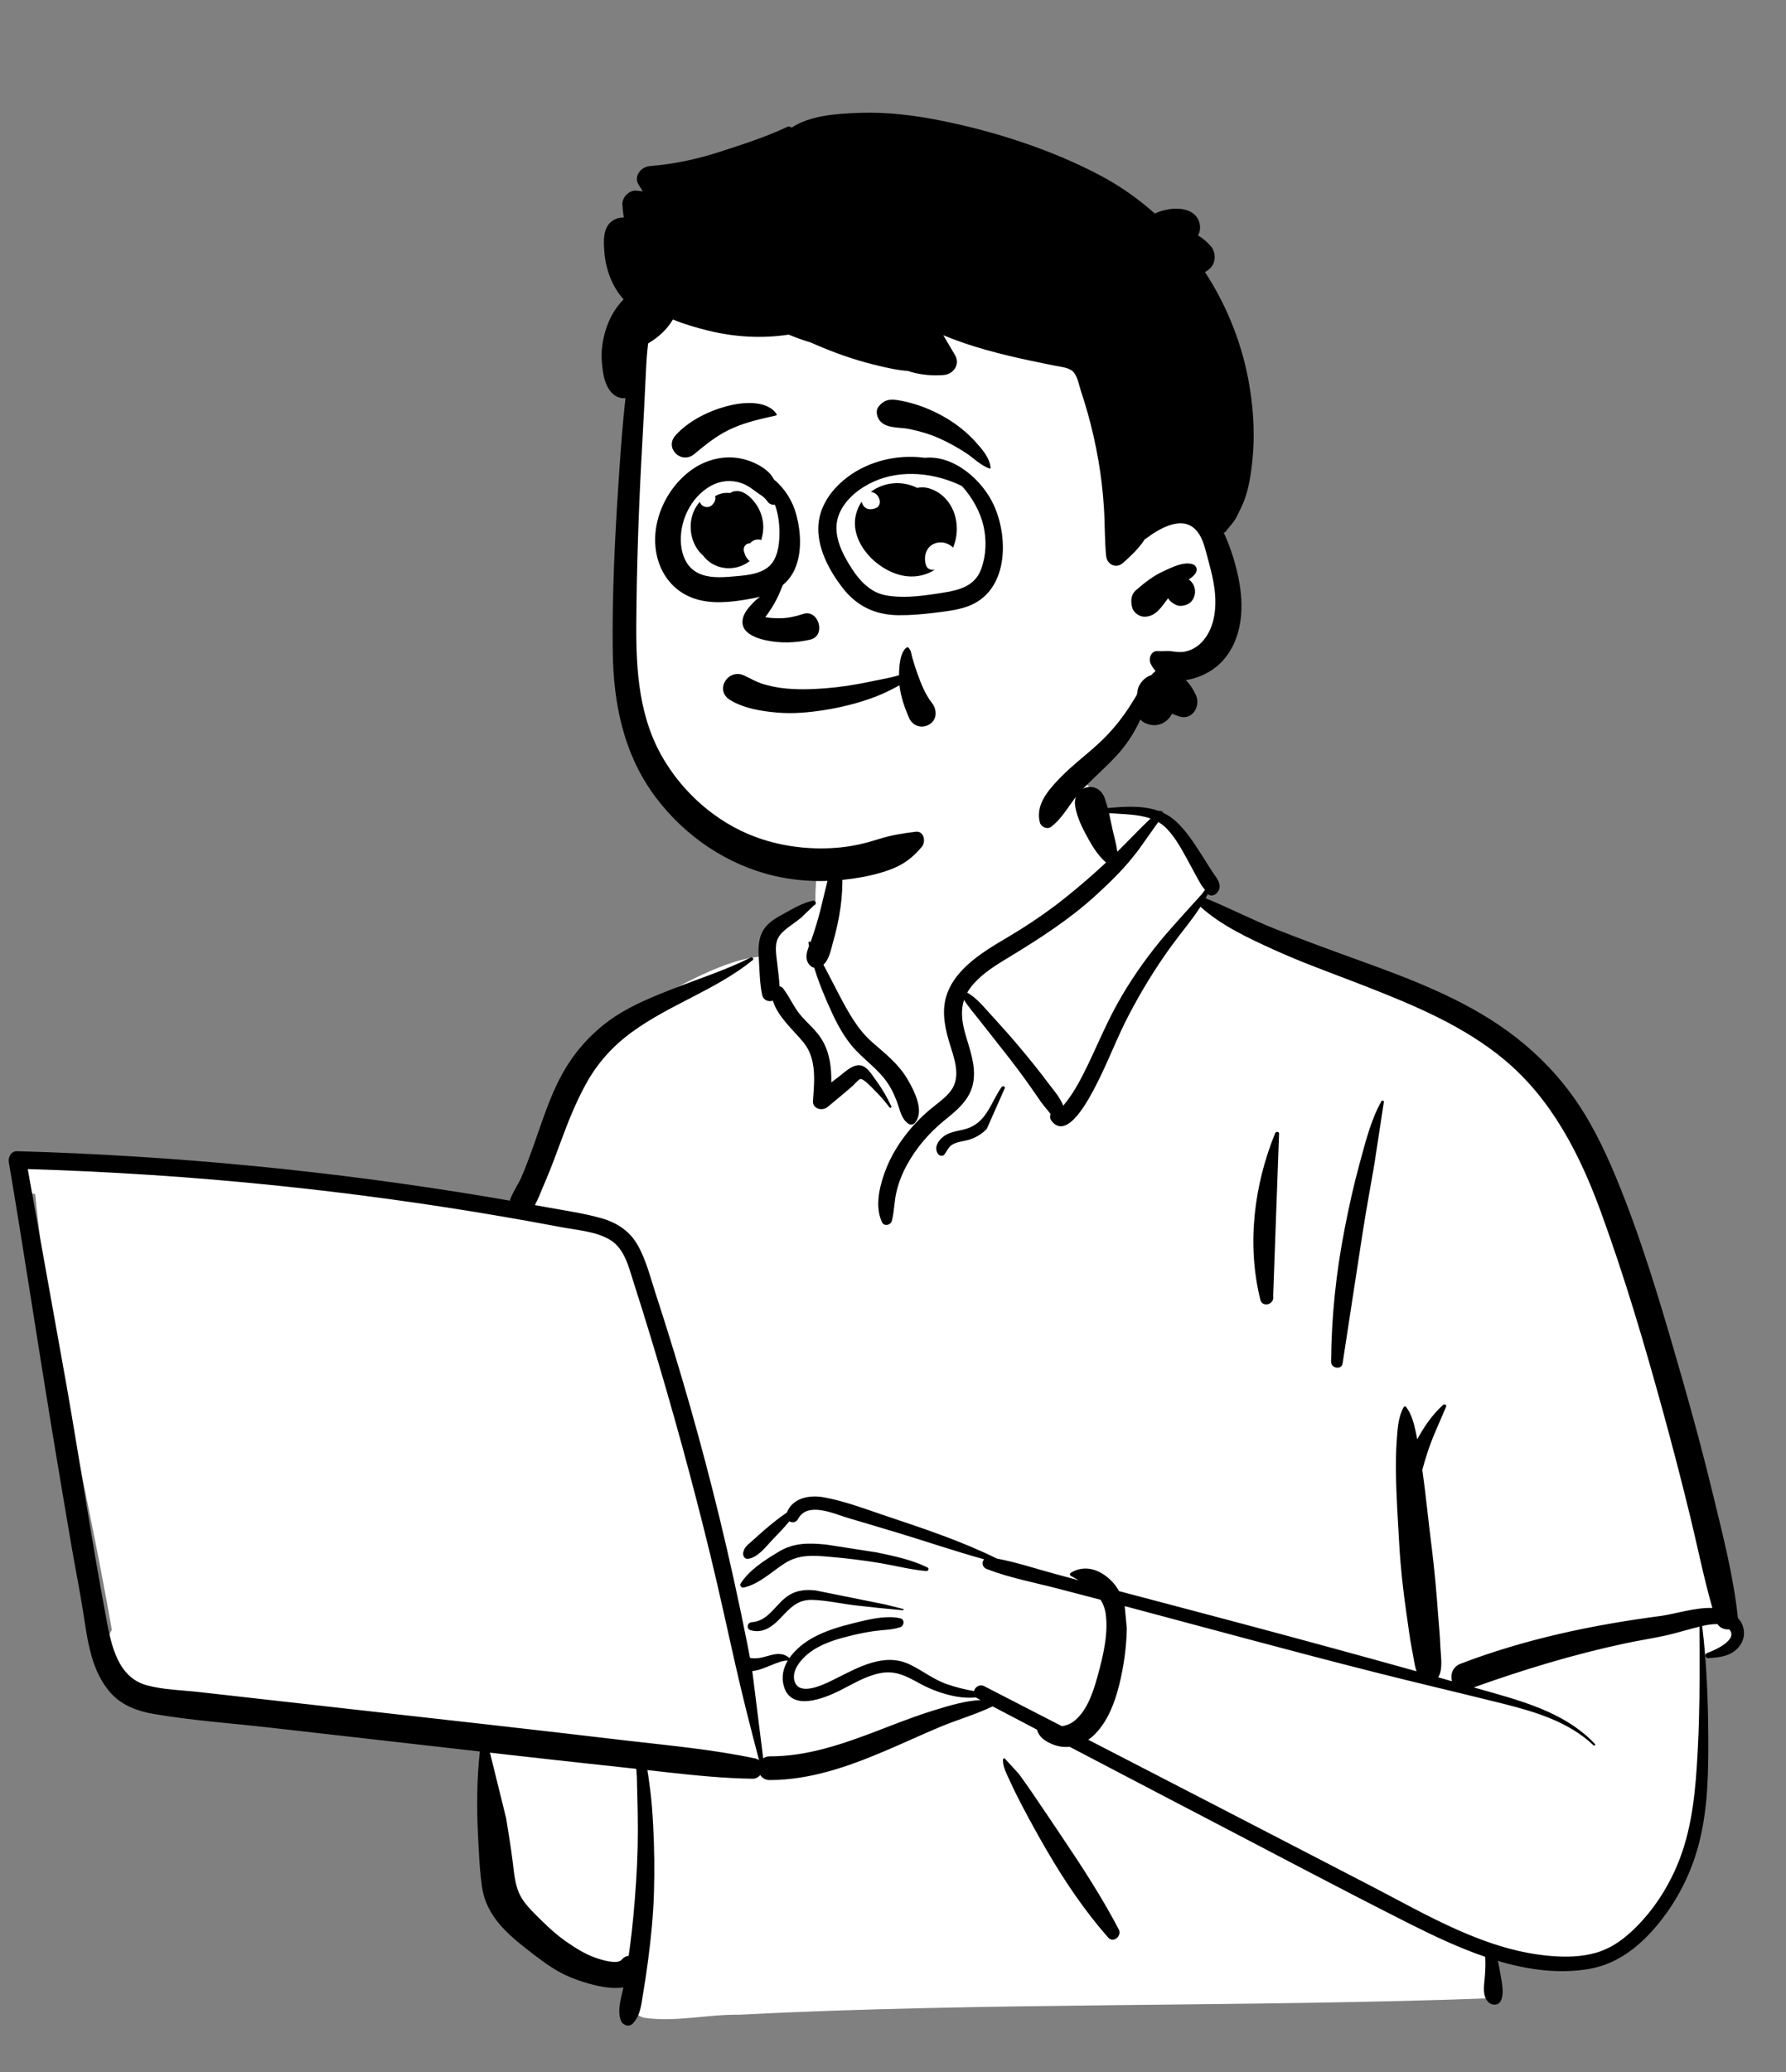
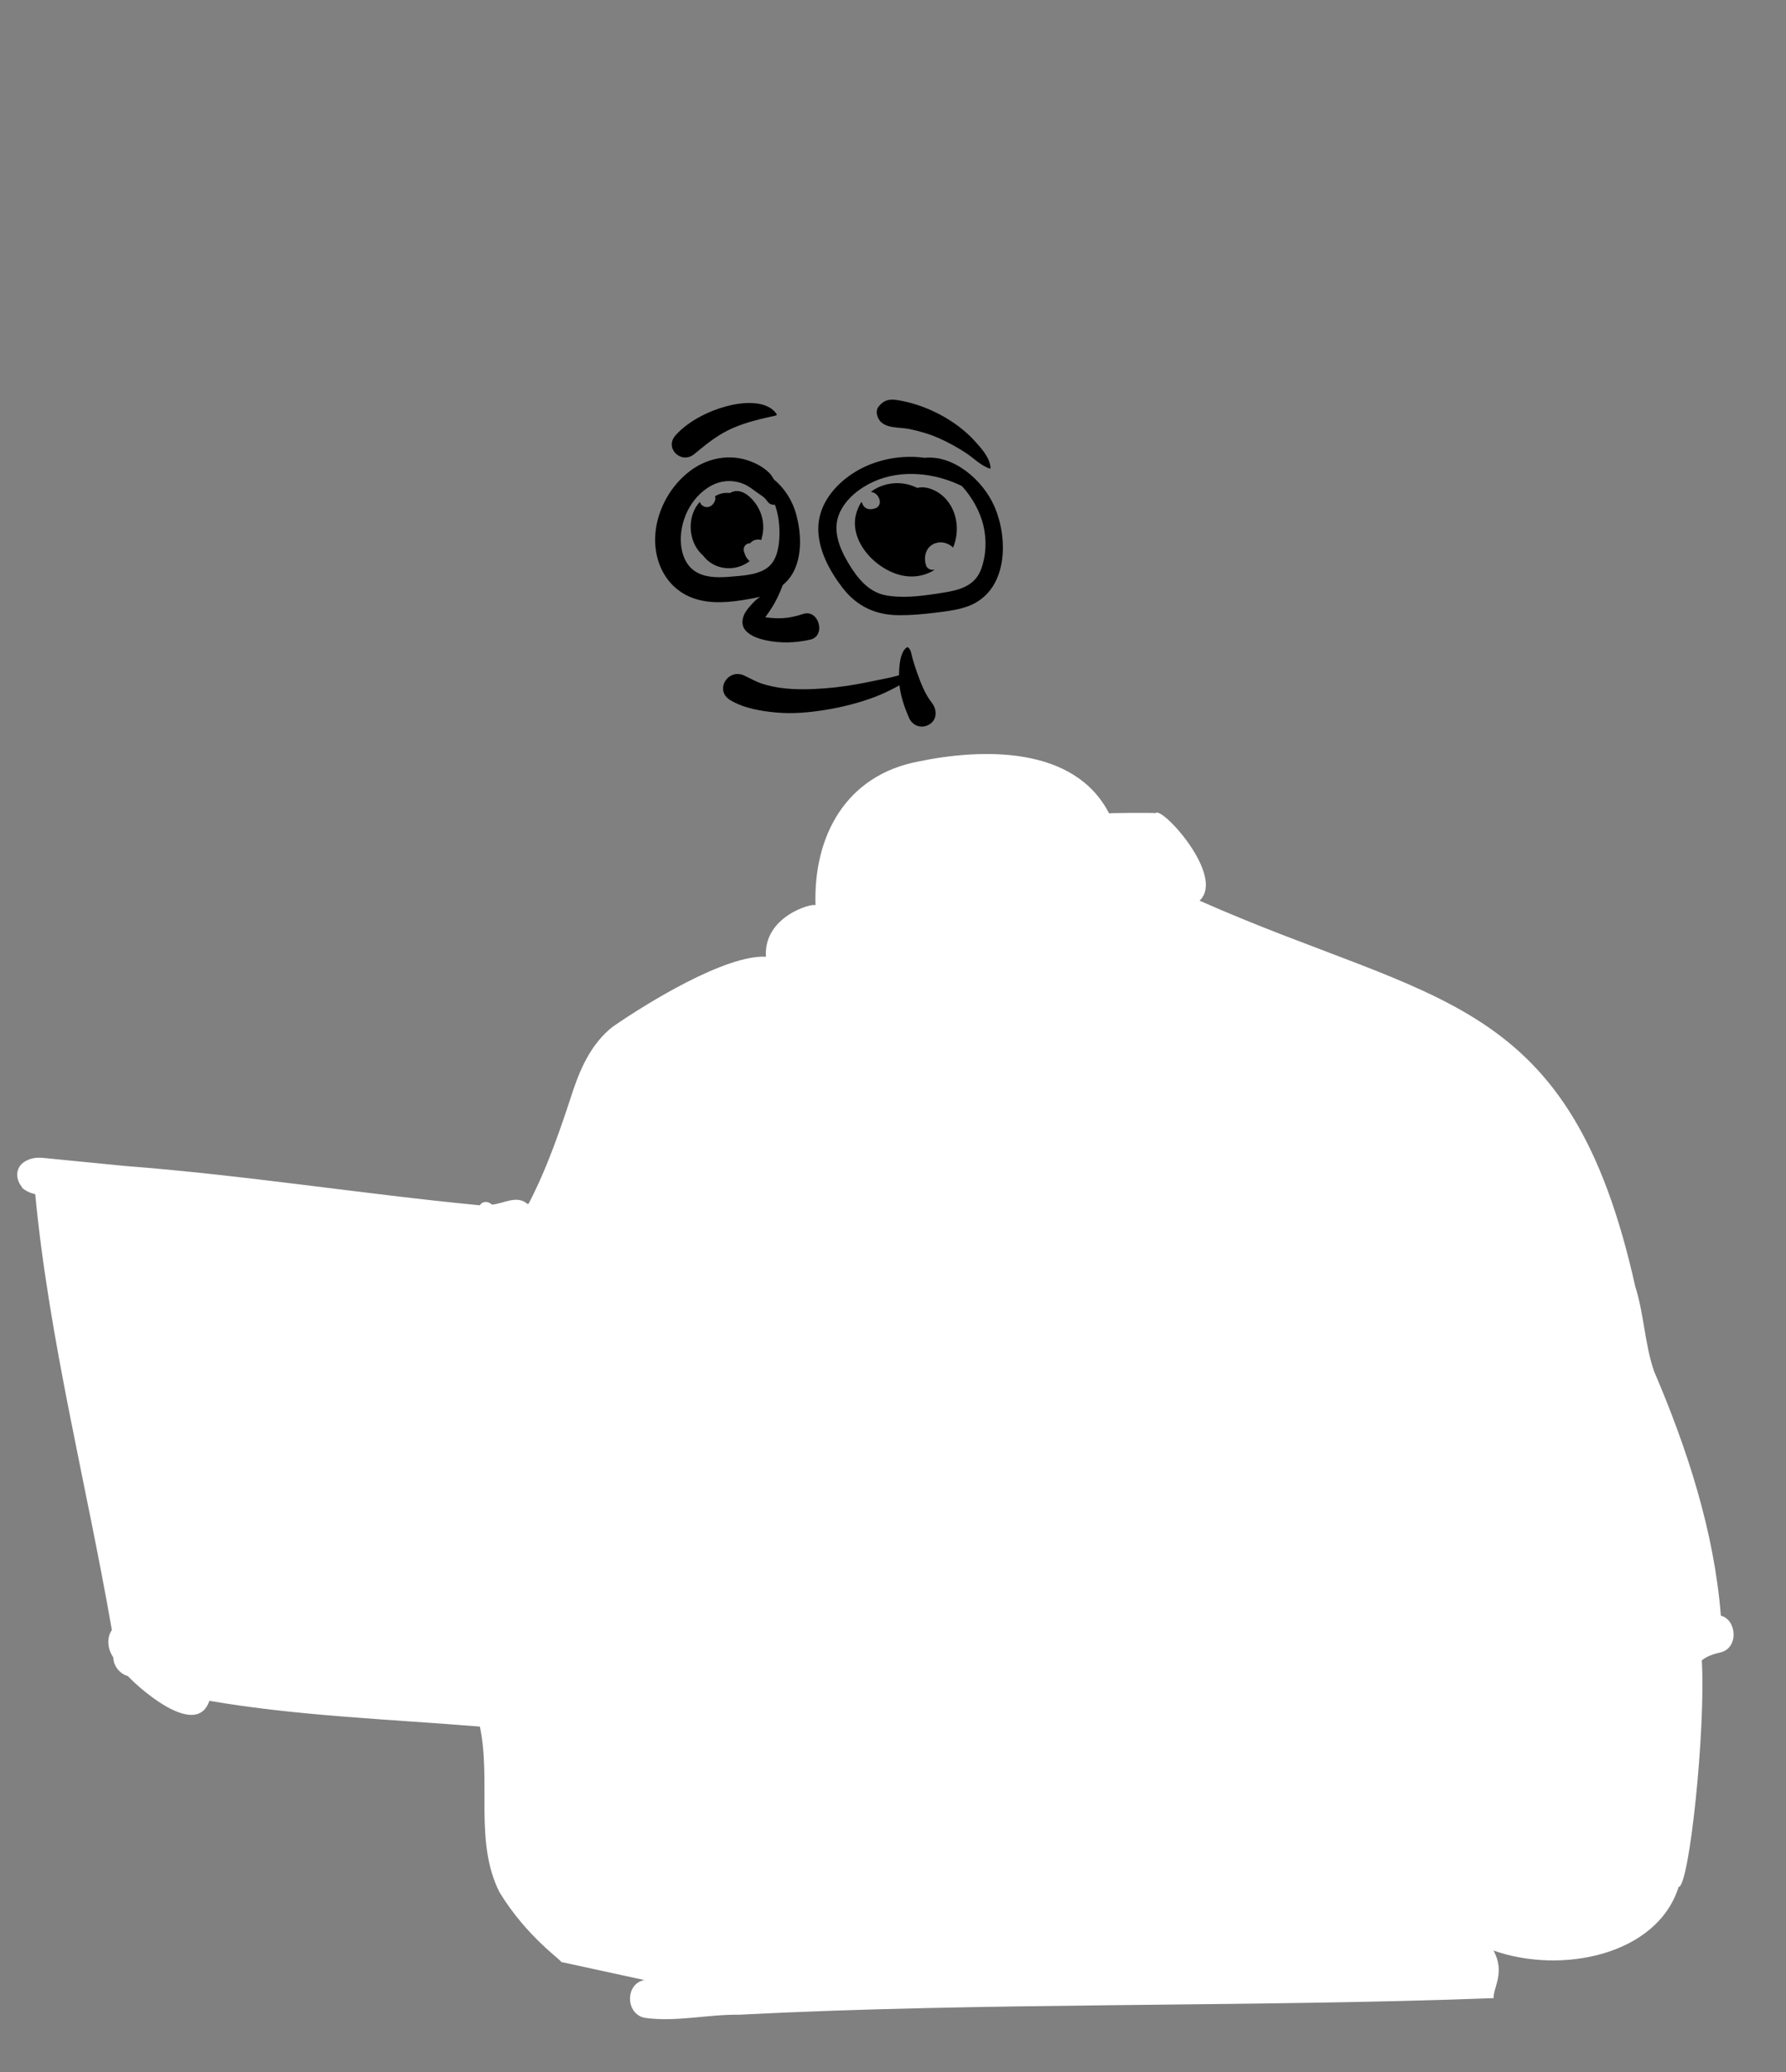
<svg xmlns="http://www.w3.org/2000/svg" width="144" height="167" viewBox="0 0 144 167" fill="none">
  <rect x="0" y="0" width="144" height="167" fill="#808080" stroke="none" />
-   <path fill-rule="evenodd" clip-rule="evenodd" d="M4.123 93.38C6.118 93.576 8.113 93.772 10.107 93.968C19.661 94.698 29.21 96.222 38.691 97.137C38.926 96.753 39.389 96.816 39.669 97.083C40.615 97 41.675 96.277 42.532 97.029C42.56 97.025 42.588 97.021 42.616 97.018C44.142 94.09 45.196 90.966 46.22 87.839C46.873 85.916 47.752 84.054 49.376 82.763C52.148 80.839 58.5 76.937 61.755 77.101C61.809 76.518 62.081 75.918 62.527 75.529C61.544 73.853 65.475 72.76 65.752 72.954C65.574 67.354 68.209 62.491 74.017 61.376C79.221 60.291 86.622 60.109 89.42 65.547C89.728 65.513 92.873 65.496 93.177 65.53C93.65 64.931 98.845 70.609 96.716 72.585C115.752 81.006 126.576 80.001 131.845 103.675C132.557 105.899 132.609 108.332 133.361 110.507C136.037 116.755 138.208 123.409 138.748 130.208C140.053 130.542 140.203 132.843 138.692 133.175C138.114 133.303 137.632 133.476 137.211 133.806C137.54 139.378 136.192 152.106 135.343 152.066C133.612 157.576 125.889 159.131 120.422 157.195C121.365 158.968 120.422 160.083 120.422 161.03C100.75 161.775 79.24 161.346 59.573 162.367C57.057 162.331 54.411 162.985 51.93 162.608C50.416 162.246 50.414 159.866 51.949 159.572L45.242 158.115C45.392 158.059 42.477 156.12 40.274 152.497C38.224 148.445 39.62 143.553 38.691 139.145C31.434 138.552 24.058 138.298 16.881 137.069C15.903 139.997 11.667 136.495 10.32 135.087C10.322 135.085 10.324 135.083 10.325 135.08C9.674 134.902 9.151 134.291 9.134 133.568C8.677 132.915 8.581 131.995 9.019 131.364C7.01 119.774 3.948 107.94 2.841 96.241C2.45 96.155 2.082 95.983 1.769 95.719L1.795 95.694C1.265 95.104 1.163 94.085 2.045 93.584C2.757 93.179 3.351 93.305 4.123 93.38Z" fill="white" />
-   <path fill-rule="evenodd" clip-rule="evenodd" d="M89.058 64.284C88.465 62.795 86.461 63.374 86.685 64.939C86.819 65.876 87.332 66.866 87.793 67.688C88.168 68.356 88.597 69.009 89.177 69.51C88.144 70.475 87.071 71.404 85.971 72.286C84.77 73.249 83.508 74.136 82.203 74.951C81.059 75.667 79.863 76.3 78.784 77.116C77.781 77.875 76.868 78.788 76.403 79.979C75.907 81.247 76.123 82.557 76.487 83.825L76.529 83.968C76.902 85.224 77.547 86.738 76.653 87.921C76.197 88.523 75.535 88.95 74.964 89.431C74.456 89.859 73.979 90.325 73.542 90.825C72.589 91.915 71.813 93.141 71.324 94.508L71.28 94.632C70.861 95.841 70.554 97.323 71.121 98.511C71.283 98.851 71.808 98.741 71.899 98.409C72.105 97.658 72.094 96.872 72.267 96.11C72.446 95.318 72.745 94.566 73.136 93.855C73.891 92.479 74.914 91.303 76.123 90.31L76.485 90.015C77.428 89.242 78.294 88.421 78.486 87.14C78.69 85.77 78.141 84.464 77.788 83.168C77.542 82.264 77.462 81.397 77.728 80.581C78.053 81.111 78.496 81.614 78.846 82.063C79.544 82.957 80.249 83.846 80.952 84.736C81.672 85.649 82.375 86.576 83.044 87.528C83.344 87.954 83.64 88.382 83.935 88.81C84.157 89.132 84.466 89.454 84.708 89.783C84.65 89.959 84.654 90.161 84.761 90.305C86.044 92.038 87.869 88.421 88.345 87.507C89.315 85.646 90.036 83.669 91.009 81.808C92.017 79.879 93.164 78.002 94.444 76.241C95.217 75.176 96.085 74.175 96.792 73.076C98.46 74.588 100.654 75.602 102.67 76.521C104.884 77.531 107.185 78.356 109.455 79.232L110.126 79.493C114.038 81.019 118.046 82.697 121.297 85.408C125.118 88.595 127.379 93.037 129.062 97.636C130.999 102.931 132.602 108.369 134.096 113.804C134.86 116.584 135.586 119.378 136.268 122.18C136.868 124.648 137.367 127.142 138.062 129.585C136.651 129.535 135.042 130.081 133.838 130.239C128.348 130.957 122.932 132.103 117.749 134.086C117.109 134.331 116.924 134.97 117.063 135.489C116.694 135.385 116.325 135.279 115.956 135.175C116.36 134.555 116.167 133.447 116.135 132.76L116.133 132.713C116.101 131.798 116.001 130.881 115.937 129.968C115.814 128.226 115.655 126.497 115.442 124.765L115.388 124.332C115.148 122.448 114.97 120.553 114.707 118.672L114.676 118.456C114.802 117.975 114.949 117.5 115.103 117.026C115.512 115.766 116.091 114.579 116.598 113.358C116.658 113.214 116.453 113.132 116.357 113.218C115.499 113.99 114.817 114.97 114.269 115.995C114.259 115.946 114.251 115.898 114.241 115.85L114.178 115.542C114.024 114.792 113.837 114.002 113.376 113.393C113.327 113.329 113.23 113.315 113.184 113.393C112.743 114.139 112.694 115.083 112.626 115.931C112.55 116.891 112.54 117.863 112.554 118.825C112.58 120.706 112.713 122.592 112.818 124.47C112.922 126.315 113.125 128.136 113.387 129.963L113.437 130.306C113.565 131.175 113.67 132.056 113.84 132.92L113.887 133.155C113.978 133.583 114.033 134.187 114.213 134.688C109.584 133.397 104.948 132.136 100.303 130.896C96.945 130 93.585 129.118 90.225 128.229C90.048 127.91 89.828 127.611 89.552 127.345C88.644 126.466 87.442 126.074 86.338 126.75C86.249 126.805 86.241 126.946 86.338 126.999C86.55 127.115 86.762 127.233 86.97 127.357L84.953 126.81C83.445 126.402 81.919 125.891 80.376 125.606C77.534 124.204 74.477 123.188 71.482 122.185L71.129 122.066C69.597 121.543 68.011 120.958 66.427 120.668C65.267 120.456 63.906 120.712 63.44 121.9C62.849 122.289 62.294 122.746 61.758 123.196C61.37 123.521 60.999 123.866 60.621 124.203L60.552 124.264C60.243 124.532 59.998 124.711 59.922 125.138C59.883 125.358 60.023 125.656 60.295 125.626C61.126 125.537 61.802 124.574 62.366 123.998C62.802 123.554 63.241 123.094 63.638 122.605C63.87 122.731 64.188 122.709 64.335 122.429C65.1 120.981 67.196 121.984 68.355 122.328L70.016 122.819C70.846 123.066 71.677 123.313 72.505 123.565C74.783 124.256 77.049 125.03 79.347 125.666C79.142 125.892 79.17 126.294 79.561 126.447C81.36 127.152 83.333 127.517 85.202 128.002C86.382 128.308 87.561 128.616 88.74 128.925C88.942 129.253 89.088 129.623 89.149 130.055C89.374 131.64 88.94 133.47 88.517 135.003L88.454 135.232C88.106 136.465 87.595 137.976 86.531 138.755C86.272 138.945 85.941 139.077 85.608 139.107C83.525 138.035 81.443 136.963 79.36 135.893C78.974 135.695 78.617 135.964 78.53 136.283C77.796 136.162 77.063 135.972 76.395 135.745C75.273 135.365 74.398 134.638 73.346 134.136C71.311 133.164 69.233 134.357 67.412 135.265L66.992 135.472C66.175 135.868 64.475 136.629 64.083 135.545C63.704 134.496 64.903 133.376 65.677 132.904C66.6 132.341 67.674 132.04 68.717 131.789C69.312 131.645 69.915 131.528 70.522 131.443C71.21 131.346 71.92 131.361 72.582 131.138C72.911 131.027 72.962 130.504 72.582 130.418C71.563 130.186 70.346 130.439 69.282 130.698L68.726 130.835C67.654 131.098 66.572 131.428 65.596 131.953C64.886 132.334 64.136 132.914 63.647 133.624C63.222 133.229 62.693 133.242 62.142 133.388L61.843 133.472C61.349 133.609 60.948 133.703 60.468 133.608C60.404 133.258 60.338 132.908 60.269 132.559C59.584 129.12 58.833 125.695 58.004 122.288C56.574 116.412 54.92 110.599 53.055 104.847L52.868 104.272C52.438 102.956 52.092 101.523 51.398 100.314C50.742 99.171 49.692 98.513 48.443 98.164C47.026 97.768 45.538 97.561 44.093 97.294C43.77 97.234 43.447 97.178 43.124 97.119C43.397 96.627 43.6 96.068 43.784 95.639L43.816 95.565C44.21 94.667 44.564 93.753 44.905 92.834L45.161 92.143C45.778 90.479 46.415 88.842 47.282 87.286C48.195 85.648 49.406 84.309 50.916 83.201C53.995 80.942 57.706 79.789 60.691 77.374C60.814 77.275 60.657 77.106 60.533 77.168C58.517 78.182 56.34 78.87 54.243 79.695L53.829 79.858C52.172 80.515 50.488 81.231 49.054 82.294C47.454 83.481 46.194 84.954 45.248 86.706C44.315 88.433 43.718 90.366 43.059 92.21L42.883 92.702C42.618 93.439 42.343 94.173 42.029 94.891C41.78 95.46 41.314 96.11 41.102 96.76C40.523 96.66 39.944 96.559 39.365 96.462C26.811 94.367 14.117 93.135 1.395 92.775C0.897 92.761 0.64 93.236 0.713 93.67C1.934 100.889 3.019 108.133 4.209 115.358C4.729 118.511 5.259 121.662 5.801 124.812C6.076 126.407 6.394 127.997 6.654 129.595C6.864 130.885 7.017 132.186 7.378 133.446C7.701 134.577 8.197 135.666 9.013 136.529C9.892 137.458 11.119 137.908 12.354 138.121C15.488 138.66 18.704 138.881 21.864 139.24L38.69 141.154C38.444 143.389 38.425 145.589 38.538 147.85L38.602 149.084C38.655 150.077 38.718 151.071 38.86 152.054C39.039 153.286 39.603 154.33 40.434 155.251C41.196 156.096 42.123 156.817 43.024 157.509C43.959 158.226 44.926 158.919 46.025 159.363L46.168 159.42C47.133 159.796 48.943 160.38 50.262 160.166C50.089 161.03 49.756 161.959 50.051 162.813C50.189 163.21 50.708 163.408 51.026 163.071C51.655 162.401 51.705 161.517 51.854 160.644C52.009 159.736 52.143 158.824 52.262 157.91C52.492 156.143 52.67 154.359 52.725 152.577C52.781 150.747 52.76 148.914 52.661 147.086C52.61 146.147 52.547 145.209 52.428 144.276C52.377 143.878 52.325 143.48 52.266 143.083C52.245 142.938 52.221 142.794 52.195 142.65L53.705 142.821C56.02 143.079 58.337 143.313 60.669 143.349C60.945 143.353 61.158 143.227 61.297 143.044C61.445 143.285 61.702 143.458 62.071 143.456C65.328 143.444 68.361 142.379 71.323 141.124C72.816 140.491 74.285 139.806 75.781 139.179C77.176 138.593 78.668 138.176 80.03 137.516L83.609 139.393C83.636 139.485 83.669 139.573 83.705 139.646C83.938 140.121 84.397 140.38 84.867 140.574C85.317 140.761 85.784 140.819 86.238 140.772C88.952 142.194 91.667 143.615 94.384 145.033L97.101 146.449C102.515 149.268 107.908 152.133 113.356 154.886L113.757 155.088C115.638 156.031 117.659 156.988 119.747 157.701C119.785 158.23 119.761 158.744 119.717 159.303L119.706 159.425C119.644 160.087 119.51 160.915 120.041 161.386C120.317 161.63 120.809 161.631 120.997 161.262C121.337 160.593 121.032 159.538 120.924 158.811C120.886 158.552 120.839 158.286 120.77 158.029C123.164 158.741 125.631 159.087 128.067 158.687C130.439 158.297 132.276 156.803 133.757 154.975C135.32 153.047 136.431 150.799 137.027 148.389C137.705 145.647 137.749 142.816 137.733 140.007C137.716 137.017 137.606 134.011 137.242 131.041C137.64 130.947 138.082 130.866 138.485 130.894C138.685 131.213 139.072 131.347 139.421 131.306C140.182 132.144 138.253 133.001 137.637 133.216C137.423 133.291 137.446 133.638 137.692 133.628L137.848 133.62C138.8 133.57 139.784 133.407 140.344 132.522C140.793 131.813 140.658 130.972 140.123 130.394C139.77 127.053 138.925 123.801 138.139 120.542C137.368 117.344 136.51 114.166 135.601 111.005L135.193 109.589C133.761 104.632 132.265 99.635 130.29 94.874C129.304 92.497 128.168 90.164 126.628 88.091C125.193 86.159 123.498 84.506 121.551 83.094C117.919 80.461 113.658 78.87 109.472 77.355L109.284 77.287C107.115 76.502 104.95 75.708 102.806 74.858C100.909 74.106 99.091 73.153 97.204 72.389C97.265 72.278 97.324 72.165 97.381 72.052L97.416 72.081C97.422 72.086 97.428 72.09 97.434 72.094C97.624 72.226 97.904 72.161 98.06 72.014C98.502 71.597 98.353 71.134 98.058 70.702L98.019 70.647C97.659 70.142 97.337 69.607 97.004 69.084L96.795 68.756C96.237 67.882 95.65 67.001 94.904 66.278C94.559 65.943 94.182 65.693 93.781 65.506C93.816 65.433 93.516 65.286 93.431 65.36C92.163 64.896 90.704 64.993 89.321 65.121M39.504 141.247L41.267 141.447C43.206 141.668 45.146 141.881 47.087 142.093L51.302 142.551C51.312 142.791 51.342 143.026 51.347 143.207C51.374 144.143 51.395 145.079 51.414 146.015C51.453 147.89 51.411 149.768 51.287 151.64C51.167 153.454 51.01 155.269 50.765 157.07L50.715 157.431L50.686 157.62C50.486 157.639 50.289 157.734 50.126 157.929C49.77 158.355 48.479 157.941 47.974 157.762C47.145 157.467 46.365 156.968 45.644 156.469C44.941 155.981 44.307 155.411 43.699 154.812L43.2 154.319C42.705 153.827 42.209 153.303 41.905 152.683C41.494 151.843 41.441 150.812 41.32 149.898C41.171 148.773 40.994 147.648 40.807 146.528M90.681 129.437L90.864 129.485C97.506 131.25 104.139 133.067 110.802 134.754C114.099 135.589 117.412 136.363 120.713 137.183L121.248 137.316C123.852 137.974 126.488 138.767 128.482 140.656C128.556 140.725 128.663 140.618 128.593 140.544C126.444 138.256 123.387 137.288 120.452 136.448C119.909 136.293 119.366 136.141 118.823 135.987C122.815 134.564 126.87 133.326 131.018 132.443C132.087 132.215 133.167 132.048 134.235 131.82C134.979 131.661 135.706 131.431 136.443 131.24L137.022 131.094L137.03 132.925C137.039 135.518 137.035 138.11 136.902 140.703L136.877 141.183C136.723 144.069 136.482 147.014 135.458 149.735C134.626 151.946 133.299 154.029 131.565 155.64C130.687 156.454 129.743 157.089 128.577 157.402C127.494 157.693 126.359 157.727 125.246 157.649C119.906 157.277 115.152 154.376 110.513 151.974C102.925 148.045 95.337 144.119 87.741 140.205C87.947 140.065 88.14 139.903 88.316 139.721C89.335 138.669 89.872 137.229 90.225 135.835C90.6 134.351 90.825 132.76 90.851 131.227M81.016 141.722C80.949 141.686 80.872 141.731 80.869 141.806C80.845 142.387 81.166 142.959 81.405 143.481L81.43 143.537C81.722 144.184 82.04 144.823 82.37 145.452C83.028 146.708 83.713 147.95 84.427 149.175C85.864 151.64 87.46 154 89.347 156.146C89.773 156.631 90.474 156.009 90.201 155.487C88.882 152.971 87.345 150.596 85.762 148.241C84.97 147.062 84.179 145.882 83.379 144.708C83.045 144.218 82.707 143.73 82.36 143.25L82.15 142.962M2.236 94.216C8.902 94.417 15.56 94.852 22.194 95.533C28.363 96.166 34.51 97.01 40.623 98.061C41.899 98.281 43.175 98.509 44.448 98.747L45.212 98.89C46.486 99.132 48.042 99.231 49.176 99.912C50.371 100.629 50.694 102.128 51.092 103.365C51.56 104.819 52.016 106.277 52.459 107.738C54.221 113.542 55.829 119.395 57.265 125.287C57.977 128.212 58.609 131.153 59.275 134.088C59.867 136.697 60.52 139.275 61.202 141.857C61.118 141.792 61.015 141.742 60.89 141.715C57.503 140.995 54.045 140.681 50.608 140.283L50.275 140.245C46.718 139.826 43.162 139.411 39.604 139.011L16.043 136.362C14.654 136.205 13.165 136.184 11.813 135.811C9.514 135.177 8.975 132.607 8.589 130.56L8.578 130.498C7.415 124.313 6.489 118.075 5.404 111.875M60.654 134.668C61.568 134.607 62.82 133.77 63.514 133.83C63.15 134.441 62.986 135.138 63.196 135.883C63.78 137.955 66.422 136.883 67.695 136.25C68.739 135.73 69.747 135.095 70.902 134.852C72.211 134.577 73.098 135.097 74.204 135.697C75.112 136.19 76.101 136.544 77.118 136.727C77.659 136.824 78.173 136.835 78.686 136.797C78.717 136.822 78.751 136.845 78.791 136.866L79.062 137.008C77.836 137.064 76.586 137.443 75.445 137.79C74.262 138.149 73.1 138.581 71.945 139.024L70.809 139.461C68.006 140.534 65.105 141.553 62.071 141.544C61.853 141.544 61.674 141.604 61.534 141.703M65.771 128.176C64.868 128.065 64.034 128.184 63.312 128.772C62.441 129.481 61.856 130.658 60.604 130.735C60.239 130.757 60.154 131.271 60.517 131.378C61.449 131.654 62.203 131.15 62.838 130.495L63.265 130.049C63.892 129.399 64.471 128.897 65.536 128.936C66.676 128.978 67.818 129.241 68.951 129.375C70.234 129.527 71.517 129.656 72.804 129.768C72.864 129.773 72.874 129.679 72.818 129.665L71.376 129.306M66.644 124.481L66.495 124.466C65.182 124.339 63.982 124.334 62.81 125.04L62.586 125.176C61.529 125.818 60.379 126.575 59.718 127.614C59.61 127.785 59.789 127.985 59.97 127.942C61.24 127.637 62.168 126.705 63.236 126.008C64.434 125.225 65.673 125.354 67.039 125.476C68.362 125.593 69.685 125.755 70.995 125.976C72.226 126.183 73.461 126.51 74.705 126.614L74.704 126.611C74.847 126.611 74.927 126.398 74.783 126.325C73.521 125.695 72.059 125.397 70.686 125.109M111.578 88.799C111.579 88.695 111.433 88.656 111.382 88.746C110.528 90.248 110.082 92.09 109.627 93.745C109.151 95.478 108.766 97.229 108.421 98.993C107.721 102.566 107.348 106.117 107.323 109.758C107.32 110.278 108.166 110.416 108.249 109.883C108.799 106.342 109.326 102.797 109.88 99.257C110.159 97.476 110.484 95.702 110.794 93.927M103.125 91.415C103.188 91.208 102.886 91.139 102.809 91.329C101.096 95.534 100.516 100.301 101.616 104.738C101.784 105.417 102.778 105.123 102.651 104.453M81.023 87.678C81.032 87.523 80.831 87.499 80.755 87.605C79.943 88.749 79.606 90.281 78.182 90.873C77.47 91.168 76.67 91.116 76.042 91.615C75.622 91.948 75.3 92.475 75.615 92.98C75.717 93.143 76.001 93.225 76.139 93.047C76.341 92.789 76.447 92.48 76.721 92.286C77.107 92.013 77.627 91.996 78.07 91.868C78.642 91.702 79.147 91.411 79.56 90.98M67.459 68.599C67.376 68.556 67.295 68.583 67.242 68.655C67.165 68.758 67.175 68.859 67.268 68.93C67.143 69.185 66.996 69.825 66.975 69.918C66.889 70.296 66.798 70.671 66.703 71.047C66.511 71.803 66.343 72.566 66.151 73.323C65.947 74.125 65.704 74.919 65.434 75.702C65.417 75.752 65.398 75.804 65.378 75.856L65.347 75.936L65.34 75.924C65.285 75.837 65.17 75.898 65.184 75.989C65.196 76.073 65.213 76.156 65.228 76.24L65.199 76.314C65.023 76.79 64.902 77.29 65.226 77.71C65.347 77.867 65.48 77.96 65.647 77.987C65.913 78.866 66.248 79.728 66.606 80.556L66.711 80.798C67.237 82.007 67.799 83.199 68.638 84.228C69.553 85.351 70.812 86.118 71.61 87.349C71.981 87.921 72.239 88.523 72.449 89.169L72.527 89.415C72.676 89.872 72.848 90.315 73.277 90.584C73.414 90.669 73.619 90.642 73.729 90.525C74.609 89.595 73.688 87.857 73.157 86.956C72.42 85.704 71.353 84.902 70.284 83.957C69.133 82.938 68.398 81.575 67.687 80.233C67.252 79.41 66.832 78.57 66.39 77.744C66.852 77.335 67 76.524 67.156 75.96L67.171 75.909C67.429 75.006 67.635 74.079 67.765 73.148C67.89 72.254 67.942 71.371 67.909 70.472L67.9 70.242M65.741 72.858C65.843 72.718 65.674 72.559 65.534 72.589C64.682 72.765 63.849 73.28 63.084 73.697L63.003 73.742C62.392 74.071 61.778 74.474 61.458 75.113C61.109 75.808 61.138 76.609 61.186 77.364L61.19 77.434C61.248 78.34 61.258 79.281 61.449 80.17C61.547 80.625 61.96 80.754 62.312 80.646C62.731 81.97 63.91 82.946 64.77 83.991C65.867 85.323 65.661 87.121 65.546 88.726C65.5 89.375 66.308 89.56 66.724 89.213L67.683 88.417C67.843 88.284 68.002 88.151 68.161 88.017C68.297 87.902 68.432 87.787 68.566 87.67L68.766 87.493C68.855 87.414 69.246 86.977 69.361 86.959C69.638 86.915 70.296 87.645 70.521 87.874L70.55 87.903C70.974 88.318 71.357 88.766 71.714 89.24C71.78 89.328 71.908 89.255 71.861 89.154C71.541 88.469 71.17 87.814 70.728 87.201L70.639 87.079C70.345 86.683 69.951 85.984 69.432 85.868C68.799 85.725 68.167 86.36 67.706 86.712L67.677 86.734C67.458 86.899 67.241 87.066 67.025 87.234C67.047 86.04 66.897 84.833 66.28 83.804C65.845 83.078 65.194 82.54 64.636 81.916C64.015 81.222 63.691 80.368 63.129 79.644C63.057 79.551 62.957 79.501 62.849 79.485C62.828 78.903 62.742 78.316 62.676 77.741L62.657 77.569C62.59 76.943 62.432 76.18 62.738 75.594C63.027 75.041 63.69 74.651 64.181 74.276L64.582 73.965M93.388 66.248C93.644 66.396 93.884 66.581 94.102 66.811C94.786 67.538 95.276 68.442 95.752 69.311C96.009 69.779 96.256 70.253 96.514 70.72C96.627 70.923 96.743 71.124 96.859 71.325C96.913 71.417 97.074 71.601 97.154 71.714C97.065 71.838 96.974 71.96 96.88 72.081C96.845 72.127 94.389 74.802 93.533 75.85C92.222 77.453 91.05 79.147 90.049 80.961C89.068 82.736 88.321 84.616 87.412 86.426C86.957 87.332 86.449 88.232 85.802 89.016C85.777 89.047 85.751 89.076 85.725 89.106C85.478 88.439 84.845 87.724 84.534 87.313L84.505 87.275C83.799 86.324 83.055 85.402 82.293 84.495C81.598 83.668 80.886 82.858 80.156 82.061L79.881 81.763C79.372 81.214 78.726 80.392 77.982 79.999C78.061 79.857 78.154 79.716 78.26 79.577C78.958 78.666 79.944 78.004 80.917 77.407L81.548 77.023C83.927 75.574 86.268 74.057 88.333 72.174C89.426 71.177 90.503 70.133 91.421 68.971L91.746 68.56M89.419 65.53C90.533 65.624 91.736 65.602 92.765 65.965C91.85 66.83 90.98 67.764 90.087 68.643C90.007 68.048 89.844 67.461 89.707 66.881" fill="black" />
-   <path fill-rule="evenodd" clip-rule="evenodd" d="M51.137 42.467C51.438 39.825 51.049 34.302 51.023 33.966C50.858 31.845 51.852 23.469 53.731 24.24C56.882 21.745 61.08 21.194 65.006 20.931C73.159 20.384 81.833 21.64 88.129 27.127C91.243 29.976 94.274 34.121 94.03 38.436C96.859 42.527 100.847 48.138 97.322 52.92C96.124 54.448 94.22 55.017 92.715 56.174C89.688 58.615 87.788 62.12 84.732 64.547C76.636 71.823 62.888 73.343 54.933 65.067C48.781 59.074 49.776 50.108 50.858 42.467C51.585 37.33 50.551 47.622 51.137 42.467Z" fill="white" />
-   <path fill-rule="evenodd" clip-rule="evenodd" d="M75.898 9.726C73.717 9.286 71.478 9.012 69.251 9.095L69.079 9.101C67.404 9.168 65.282 9.316 63.82 10.291C63.736 10.206 63.601 10.163 63.478 10.222C61.741 11.051 59.831 11.65 58.002 12.246C56.182 12.838 54.293 13.23 52.385 13.387C51.667 13.447 51.053 14.222 51.507 14.917C51.615 15.083 51.721 15.25 51.826 15.418C51.65 15.4 51.475 15.381 51.299 15.363C50.722 15.305 50.145 15.921 50.179 16.483C50.201 16.837 50.239 17.186 50.295 17.531C50.075 17.527 49.857 17.56 49.646 17.649C48.576 18.101 48.651 19.375 48.731 20.344C48.842 21.689 49.345 23.113 50.279 24.12C49.581 24.844 49.087 25.709 48.793 26.736C48.58 27.487 48.461 28.286 48.519 29.067L48.538 29.3C48.611 30.148 48.755 31.086 49.364 31.695C49.677 32.01 50.063 32.124 50.43 32.088C50.208 34.041 50.066 36.005 49.931 37.962L49.869 38.898C49.569 43.421 49.345 47.973 49.404 52.504C49.458 56.738 50.295 60.848 52.892 64.286C55.257 67.416 58.653 69.724 62.494 70.601C64.564 71.075 66.678 71.108 68.773 70.807C69.789 70.66 70.811 70.435 71.775 70.08C72.843 69.686 73.609 69.107 74.327 68.238C74.667 67.826 74.504 66.948 73.827 67.031C72.805 67.155 71.871 67.304 70.891 67.607L70.75 67.651C69.773 67.964 68.762 68.197 67.741 68.296C65.65 68.499 63.527 68.295 61.523 67.661C58.261 66.627 55.452 64.323 53.652 61.429C51.514 57.998 51.273 54.104 51.303 50.159C51.337 45.83 51.477 41.498 51.707 37.174L51.746 36.453C51.868 34.228 51.985 32.002 52.088 29.775C52.12 29.076 52.169 28.372 52.258 27.675C53.063 27.203 53.786 26.552 54.256 25.749C55.202 26.14 56.197 26.422 57.112 26.647C59.232 27.168 61.432 27.295 63.59 26.968C64.172 27.209 64.765 27.42 65.368 27.602C65.531 27.674 65.694 27.745 65.856 27.815C67.309 28.436 68.783 28.963 70.317 29.349L70.694 29.443C71.501 29.642 72.377 29.838 73.236 29.899C73.377 29.954 73.53 30 73.696 30.04C74.478 30.23 75.29 30.29 76.092 30.223C76.873 30.157 77.437 29.368 77.007 28.629C76.693 28.09 76.375 27.552 76.055 27.016C77.169 27.48 78.319 27.865 79.478 28.192C80.648 28.522 81.836 28.8 83.025 29.055C83.66 29.191 84.299 29.311 84.933 29.447C85.387 29.543 86.084 29.593 86.454 29.892C86.863 30.22 86.979 30.986 87.135 31.458C87.338 32.071 87.53 32.687 87.704 33.31C88.052 34.554 88.337 35.815 88.558 37.089C88.779 38.364 88.927 39.652 89.009 40.945C89.091 42.235 89.055 43.535 89.188 44.82C89.259 45.501 89.991 45.852 90.532 45.376C90.595 45.32 90.659 45.263 90.722 45.206L90.817 45.12C91.279 44.701 91.728 44.257 92.098 43.757C92.165 43.664 92.229 43.568 92.289 43.47C92.299 43.47 92.307 43.467 92.317 43.46L92.42 43.383C93.549 42.542 95.437 41.446 96.538 42.843C96.89 43.288 97.069 43.855 97.219 44.401L97.48 45.38C97.65 46.019 97.809 46.661 97.902 47.315C98.113 48.779 98.007 50.466 96.999 51.639C96.597 52.109 96.043 52.444 95.424 52.532C95.079 52.58 94.738 52.521 94.396 52.478C94.048 52.434 93.713 52.504 93.365 52.471C92.811 52.416 92.57 53.078 92.777 53.495C92.888 53.718 93.02 53.911 93.169 54.074C93.049 54.178 92.934 54.289 92.824 54.407C92.497 54.511 92.204 54.736 91.985 55.034C91.807 55.274 91.715 55.535 91.7 55.811C91.68 55.879 91.663 55.949 91.648 56.02L91.348 56.507C91.282 56.613 91.217 56.719 91.151 56.822C90.388 58.023 89.541 59.04 88.49 59.999C87.477 60.921 86.377 61.746 85.426 62.735L85.314 62.853C84.427 63.787 83.492 64.919 83.839 66.278C83.928 66.627 84.416 66.879 84.734 66.642C85.758 65.882 86.274 64.678 87.143 63.756C88.037 62.806 89.027 61.953 89.924 61.006C90.772 60.112 91.441 59.099 91.945 57.984C92.147 58.206 92.44 58.364 92.847 58.426C93.545 58.531 94.196 58.121 94.5 57.516C94.696 57.603 94.896 57.681 95.097 57.743C96.156 58.067 96.822 56.889 96.423 56.019C96.209 55.552 95.942 55.147 95.611 54.806C96.646 54.664 97.7 54.129 98.38 53.461C100.087 51.783 100.321 49.262 99.937 47.02C99.733 45.831 99.381 44.628 98.924 43.512C98.845 43.318 98.76 43.122 98.666 42.93C98.718 42.928 98.771 42.906 98.805 42.862C99.113 42.441 99.489 42.096 99.718 41.623C99.929 41.19 100.164 40.752 100.33 40.301C100.672 39.377 100.84 38.335 100.951 37.359C101.182 35.36 101.093 33.373 100.787 31.387C100.266 28.003 99.007 24.766 97.153 21.925C97.254 21.872 97.351 21.808 97.441 21.732L97.486 21.693L97.558 21.628C98.087 21.149 98.041 20.252 97.558 19.767L97.406 19.614C97.212 19.422 97.046 19.27 96.733 19.061C96.687 19.03 96.64 19.001 96.593 18.974C96.756 18.671 96.813 18.318 96.699 17.929C96.302 16.571 94.349 16.619 93.111 17.211C91.742 15.989 90.224 14.928 88.578 14.069C84.658 12.024 80.225 10.598 75.898 9.726ZM96.16 45.473C95.428 45.234 94.456 45.736 93.798 46.038C92.964 46.42 92.254 46.986 91.567 47.584C91.225 47.883 91.163 48.372 91.248 48.79C91.257 48.832 91.265 48.875 91.275 48.918C91.366 49.364 91.863 49.715 92.303 49.702C93.224 49.677 93.662 48.882 94.183 48.209C94.245 48.318 94.322 48.418 94.417 48.493L94.481 48.544C94.697 48.709 94.936 48.84 95.221 48.827C95.424 48.818 95.618 48.766 95.797 48.672C96.244 48.436 96.441 47.858 96.319 47.387C96.244 47.091 96.071 46.859 95.844 46.699L95.929 46.641C96.109 46.515 96.274 46.383 96.402 46.187L96.431 46.141H96.42C96.56 45.901 96.469 45.574 96.16 45.473Z" fill="black" />
+   <path fill-rule="evenodd" clip-rule="evenodd" d="M4.123 93.38C6.118 93.576 8.113 93.772 10.107 93.968C19.661 94.698 29.21 96.222 38.691 97.137C38.926 96.753 39.389 96.816 39.669 97.083C40.615 97 41.675 96.277 42.532 97.029C42.56 97.025 42.588 97.021 42.616 97.018C44.142 94.09 45.196 90.966 46.22 87.839C46.873 85.916 47.752 84.054 49.376 82.763C52.148 80.839 58.5 76.937 61.755 77.101C61.544 73.853 65.475 72.76 65.752 72.954C65.574 67.354 68.209 62.491 74.017 61.376C79.221 60.291 86.622 60.109 89.42 65.547C89.728 65.513 92.873 65.496 93.177 65.53C93.65 64.931 98.845 70.609 96.716 72.585C115.752 81.006 126.576 80.001 131.845 103.675C132.557 105.899 132.609 108.332 133.361 110.507C136.037 116.755 138.208 123.409 138.748 130.208C140.053 130.542 140.203 132.843 138.692 133.175C138.114 133.303 137.632 133.476 137.211 133.806C137.54 139.378 136.192 152.106 135.343 152.066C133.612 157.576 125.889 159.131 120.422 157.195C121.365 158.968 120.422 160.083 120.422 161.03C100.75 161.775 79.24 161.346 59.573 162.367C57.057 162.331 54.411 162.985 51.93 162.608C50.416 162.246 50.414 159.866 51.949 159.572L45.242 158.115C45.392 158.059 42.477 156.12 40.274 152.497C38.224 148.445 39.62 143.553 38.691 139.145C31.434 138.552 24.058 138.298 16.881 137.069C15.903 139.997 11.667 136.495 10.32 135.087C10.322 135.085 10.324 135.083 10.325 135.08C9.674 134.902 9.151 134.291 9.134 133.568C8.677 132.915 8.581 131.995 9.019 131.364C7.01 119.774 3.948 107.94 2.841 96.241C2.45 96.155 2.082 95.983 1.769 95.719L1.795 95.694C1.265 95.104 1.163 94.085 2.045 93.584C2.757 93.179 3.351 93.305 4.123 93.38Z" fill="white" />
  <path fill-rule="evenodd" clip-rule="evenodd" d="M73.23 52.182C73.202 52.156 73.159 52.148 73.126 52.168C72.559 52.525 72.493 53.726 72.486 54.419C72.252 54.48 72.021 54.549 71.802 54.597C71.337 54.7 70.87 54.789 70.404 54.883L70.055 54.955C68.887 55.201 67.698 55.383 66.508 55.473C65.353 55.562 64.164 55.594 63.013 55.446C62.518 55.382 62.027 55.275 61.549 55.133C60.984 54.965 60.534 54.687 60.009 54.443C58.693 53.831 57.591 55.622 58.857 56.408C59.944 57.082 61.426 57.325 62.68 57.429C63.962 57.536 65.239 57.419 66.506 57.217C67.875 56.998 69.216 56.662 70.515 56.175C71.064 55.969 71.596 55.719 72.115 55.446L72.256 55.371C72.342 55.325 72.432 55.278 72.522 55.23C72.619 56.095 72.9 56.93 73.238 57.733L73.246 57.719C73.431 58.352 74.1 58.744 74.765 58.465C75.546 58.136 75.605 57.275 75.151 56.663L75.129 56.635C74.595 55.95 74.26 55.099 73.969 54.288C73.82 53.873 73.682 53.447 73.562 53.022C73.475 52.715 73.472 52.405 73.23 52.182ZM53.105 45.296C53.568 46.691 54.578 47.766 55.984 48.238C57.378 48.706 58.928 48.536 60.352 48.282C60.664 48.227 60.98 48.166 61.295 48.095C61.037 48.254 60.809 48.478 60.591 48.716C60.269 49.067 59.976 49.436 59.888 49.875C59.799 50.311 59.938 50.643 60.191 50.893C60.58 51.278 61.208 51.485 61.74 51.599C62.93 51.856 64.123 51.816 65.308 51.553C65.611 51.486 65.816 51.324 65.931 51.113C66.071 50.857 66.082 50.538 66.002 50.248C65.922 49.957 65.748 49.69 65.497 49.542C65.29 49.42 65.031 49.386 64.737 49.484C64.147 49.68 63.561 49.81 62.938 49.825C62.674 49.831 62.408 49.823 62.145 49.799C61.996 49.785 61.847 49.766 61.7 49.743C61.787 49.627 61.871 49.509 61.954 49.39C62.051 49.25 62.147 49.107 62.237 48.962C62.5 48.543 62.718 48.112 62.91 47.657C62.972 47.512 63.029 47.365 63.084 47.219C63.092 47.197 63.1 47.176 63.108 47.155C63.124 47.141 63.141 47.127 63.158 47.112C63.533 46.788 63.848 46.389 64.071 45.894C64.674 44.555 64.576 42.892 64.21 41.501C63.917 40.387 63.27 39.355 62.414 38.655C62.265 38.41 62.166 38.261 62.046 38.136C61.554 37.626 60.868 37.282 60.199 37.073C58.704 36.605 57.076 36.941 55.809 37.831C54.639 38.653 53.723 39.885 53.228 41.256C52.759 42.555 52.668 43.979 53.105 45.296ZM73.466 36.816C71.688 36.801 69.88 37.325 68.437 38.372C67.057 39.375 65.973 40.855 65.975 42.618C65.976 44.334 66.896 46.022 67.916 47.351C69.061 48.843 70.558 49.562 72.44 49.579C73.418 49.587 74.403 49.501 75.374 49.382L75.895 49.317C76.613 49.224 77.338 49.115 78.018 48.869C81.255 47.698 81.355 43.472 80.156 40.771C79.23 38.685 76.888 36.651 74.551 36.896C74.199 36.846 73.838 36.82 73.466 36.816ZM70.464 38.804C72.69 37.807 75.395 38.106 77.554 39.169C78.409 40.1 79.035 41.273 79.288 42.35C79.558 43.5 79.518 44.738 79.112 45.852C78.616 47.213 77.395 47.55 76.078 47.759L75.566 47.839L75.352 47.871C74.057 48.064 72.642 48.214 71.398 47.972C70.012 47.704 69.131 46.587 68.438 45.441L68.406 45.388C67.686 44.188 67.084 42.728 67.687 41.353C68.201 40.184 69.322 39.315 70.464 38.804ZM57.324 39.151C58.088 38.729 58.959 38.652 59.784 38.935C60.139 39.056 60.446 39.253 60.743 39.474L60.862 39.564C61.227 39.844 61.569 39.986 61.843 40.364L61.879 40.414C62.017 40.62 62.259 40.703 62.48 40.675C62.737 41.382 62.843 42.147 62.845 42.899L62.845 42.999L62.844 43.101C62.827 43.99 62.672 45.078 61.97 45.674C61.33 46.218 60.361 46.348 59.496 46.424L58.829 46.48L58.652 46.493C57.74 46.556 56.741 46.535 55.976 45.996C55.311 45.527 54.997 44.731 54.915 43.945C54.723 42.089 55.665 40.068 57.324 39.151ZM73.954 39.322C72.728 38.698 71.255 38.855 70.217 39.637C70.309 39.655 70.4 39.678 70.49 39.723C70.726 39.841 70.872 40.077 70.928 40.328C70.99 40.612 70.843 40.881 70.562 40.97C70.318 41.048 70.028 41.084 69.801 40.935C69.682 40.858 69.599 40.756 69.544 40.627L69.537 40.608L69.527 40.594L69.524 40.588C69.523 40.585 69.527 40.59 69.534 40.601C69.527 40.584 69.52 40.569 69.514 40.552C69.504 40.533 69.495 40.513 69.488 40.493C69.475 40.482 69.463 40.469 69.451 40.456C69.262 40.746 69.114 41.073 69.02 41.437C68.416 43.772 70.891 46.195 73.103 46.437C73.938 46.529 74.7 46.33 75.333 45.939C75.327 45.931 75.32 45.924 75.315 45.916C75.061 45.962 74.758 45.849 74.666 45.566C74.43 44.845 74.672 44.002 75.459 43.766C75.966 43.614 76.485 43.782 76.847 44.128C77.121 43.459 77.219 42.706 77.089 41.952C76.906 40.888 76.263 39.929 75.262 39.487C74.774 39.271 74.354 39.226 73.954 39.322ZM61.043 40.763L61.006 40.705C60.627 40.123 59.903 39.41 59.153 39.606C59.047 39.633 58.944 39.678 58.851 39.735C58.438 39.679 58.007 39.773 57.652 39.99L57.662 40.015C57.663 40.019 57.665 40.023 57.666 40.027C57.698 40.169 57.679 40.3 57.613 40.429C57.541 40.57 57.439 40.704 57.3 40.785C57.205 40.84 57.093 40.869 56.983 40.867C56.823 40.864 56.681 40.793 56.565 40.685C56.502 40.627 56.458 40.541 56.433 40.453C56.376 40.508 56.32 40.569 56.267 40.638C55.397 41.779 55.517 43.613 56.538 44.63C56.58 44.671 56.623 44.709 56.667 44.746C57.081 45.315 57.72 45.702 58.487 45.78C59.197 45.852 59.908 45.643 60.453 45.213C60.409 45.19 60.368 45.16 60.333 45.12C60.239 45.015 60.163 44.911 60.106 44.783C60.092 44.751 60.079 44.718 60.066 44.685L60.047 44.636C60.043 44.627 60.014 44.543 60.022 44.558L60.024 44.561L60.014 44.537C59.916 44.294 59.956 44.017 60.187 43.865L60.212 43.849C60.288 43.805 60.382 43.784 60.477 43.784C60.713 43.495 61.065 43.429 61.395 43.514L61.406 43.42C61.408 43.405 61.409 43.389 61.41 43.374C61.666 42.528 61.543 41.567 61.043 40.763ZM72.398 32.249L72.313 32.236C71.671 32.144 71.234 32.25 70.817 32.797C70.618 33.058 70.679 33.452 70.817 33.719C71.262 34.58 72.484 34.402 73.308 34.573C74.112 34.74 74.915 34.967 75.667 35.298C76.435 35.635 77.156 36.034 77.858 36.49C78.494 36.903 79.07 37.522 79.797 37.762C79.829 37.773 79.869 37.744 79.867 37.709C79.815 36.886 79.125 36.13 78.591 35.543C77.973 34.864 77.221 34.262 76.439 33.783C75.631 33.289 74.758 32.883 73.854 32.599C73.378 32.45 72.891 32.331 72.398 32.249ZM62.616 33.368C61.807 32.189 59.797 32.415 58.612 32.73C57.125 33.125 55.514 33.923 54.471 35.079C53.537 36.115 54.934 37.461 55.984 36.589L56.265 36.357L56.444 36.21C57.25 35.553 58.049 34.959 59.031 34.521C60.183 34.008 61.351 33.758 62.568 33.485C62.616 33.474 62.644 33.409 62.616 33.368Z" fill="black" />
</svg>